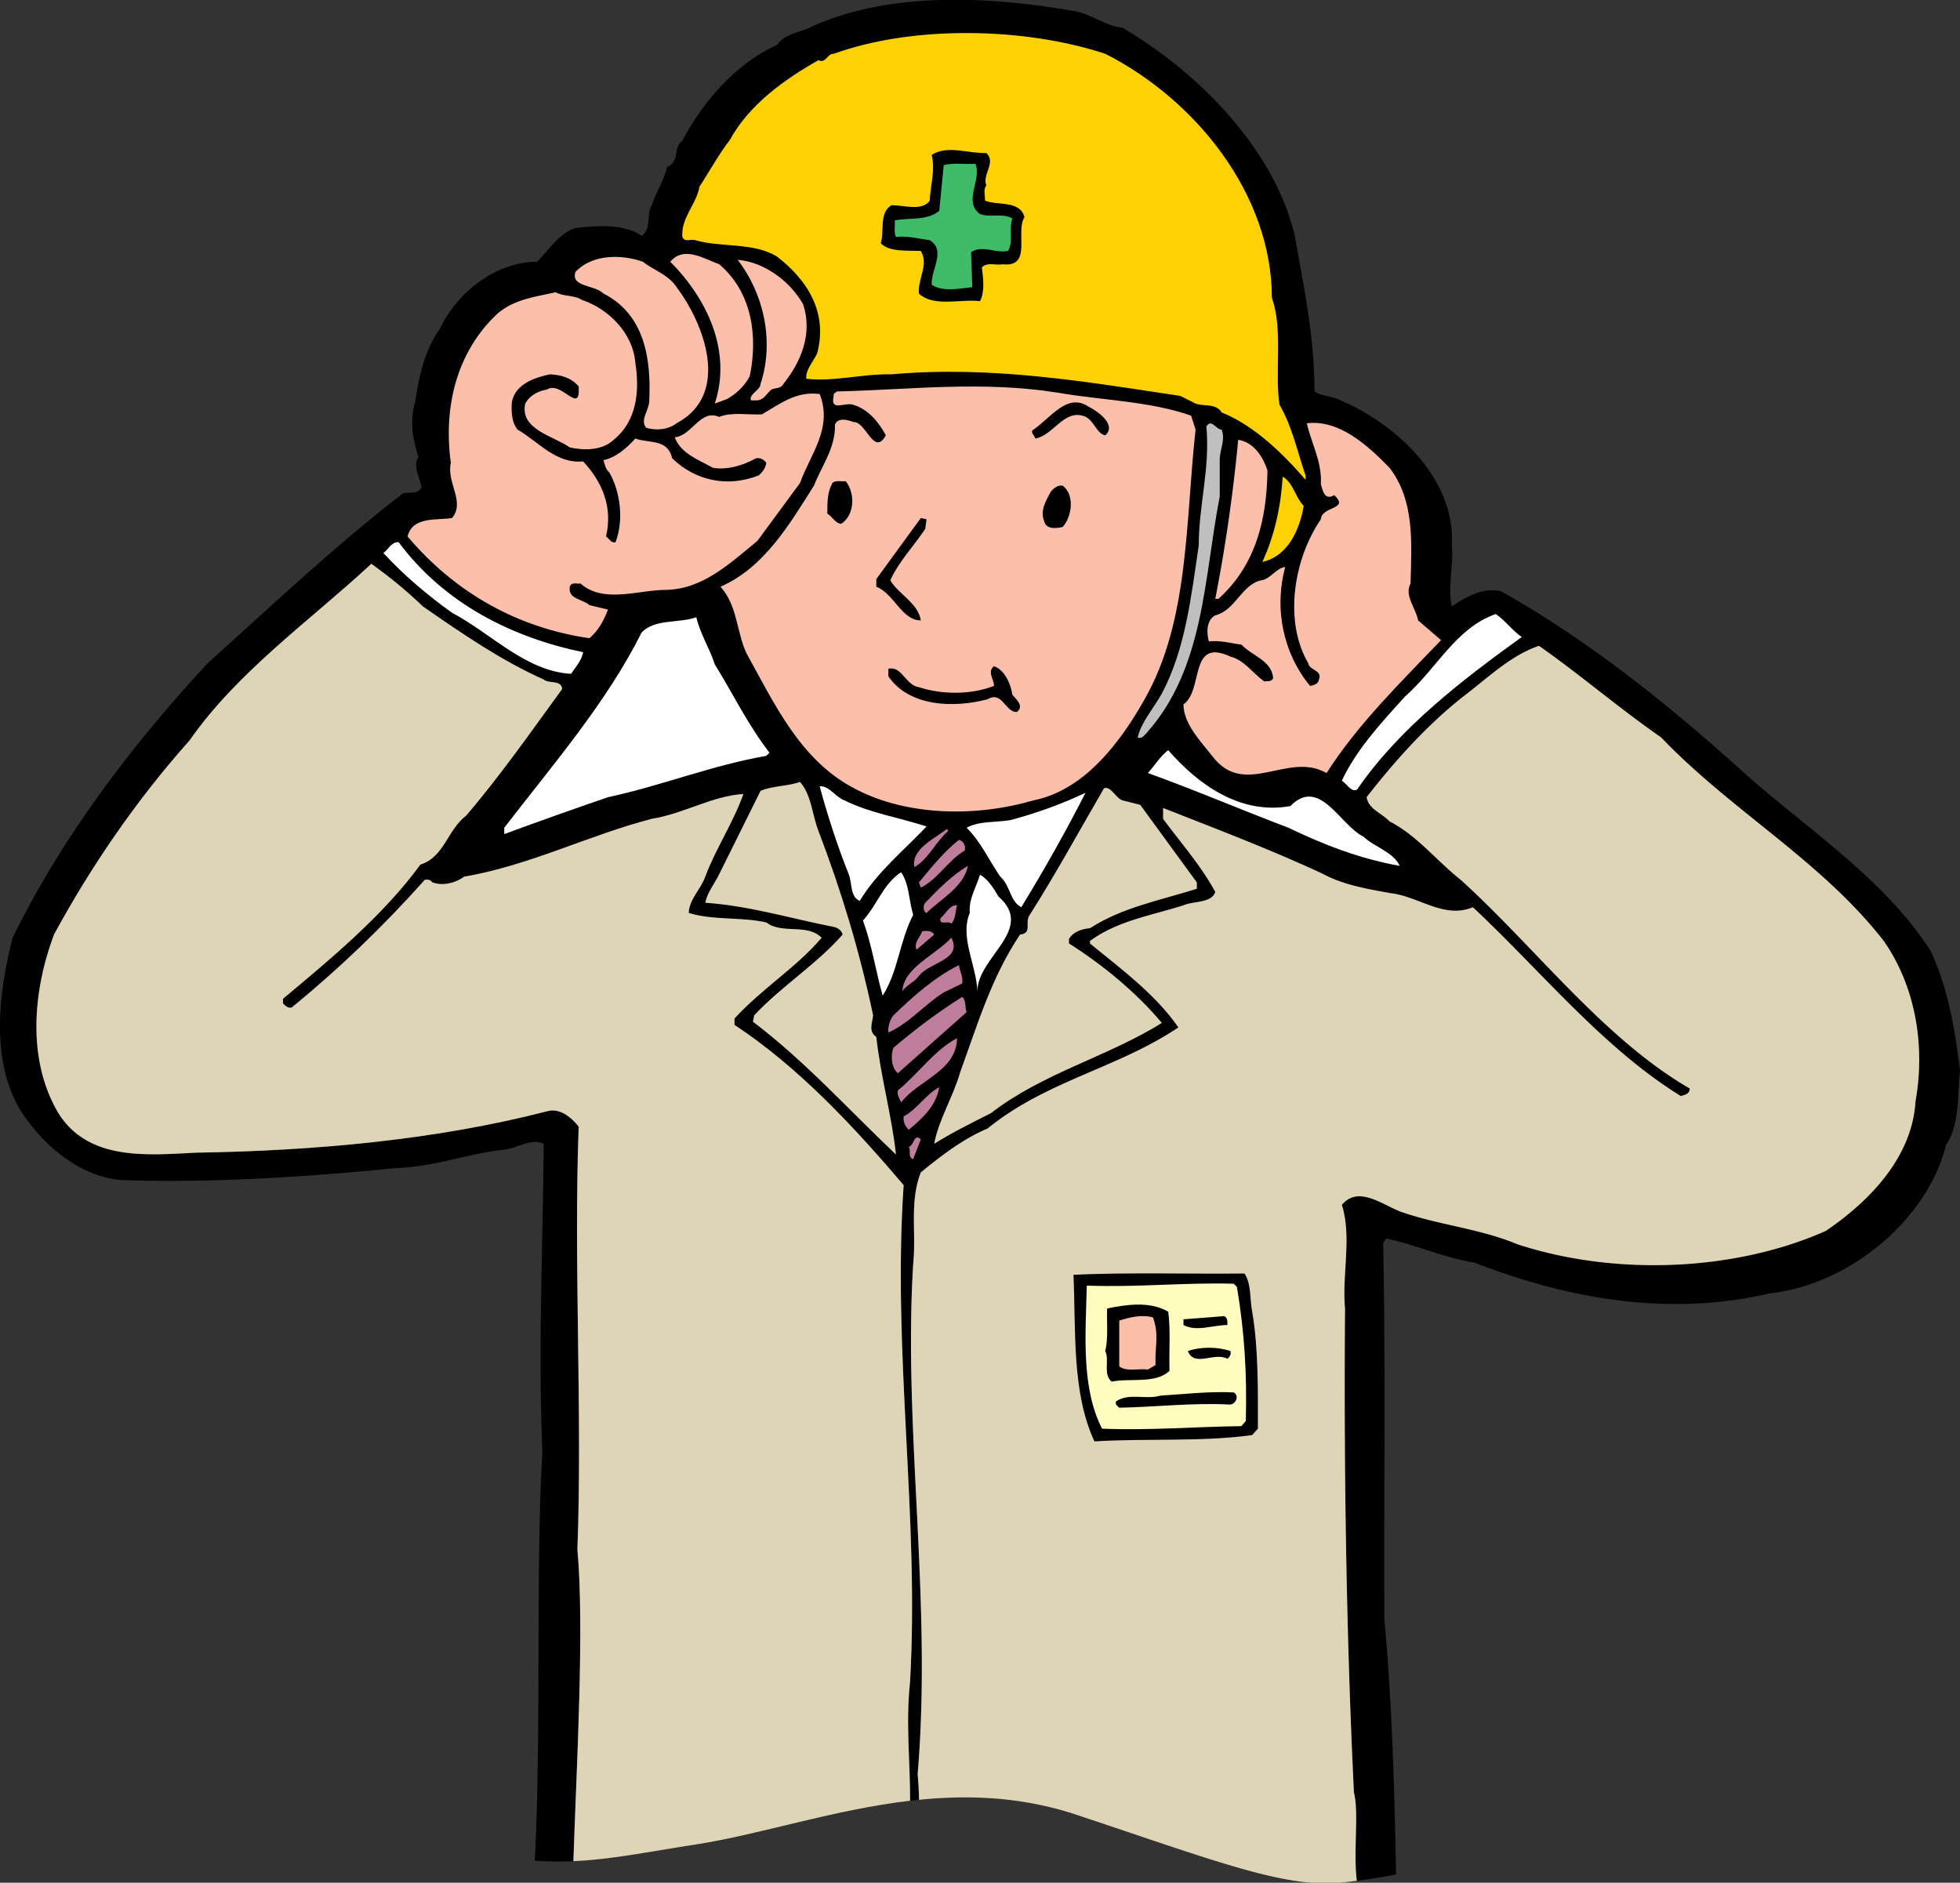
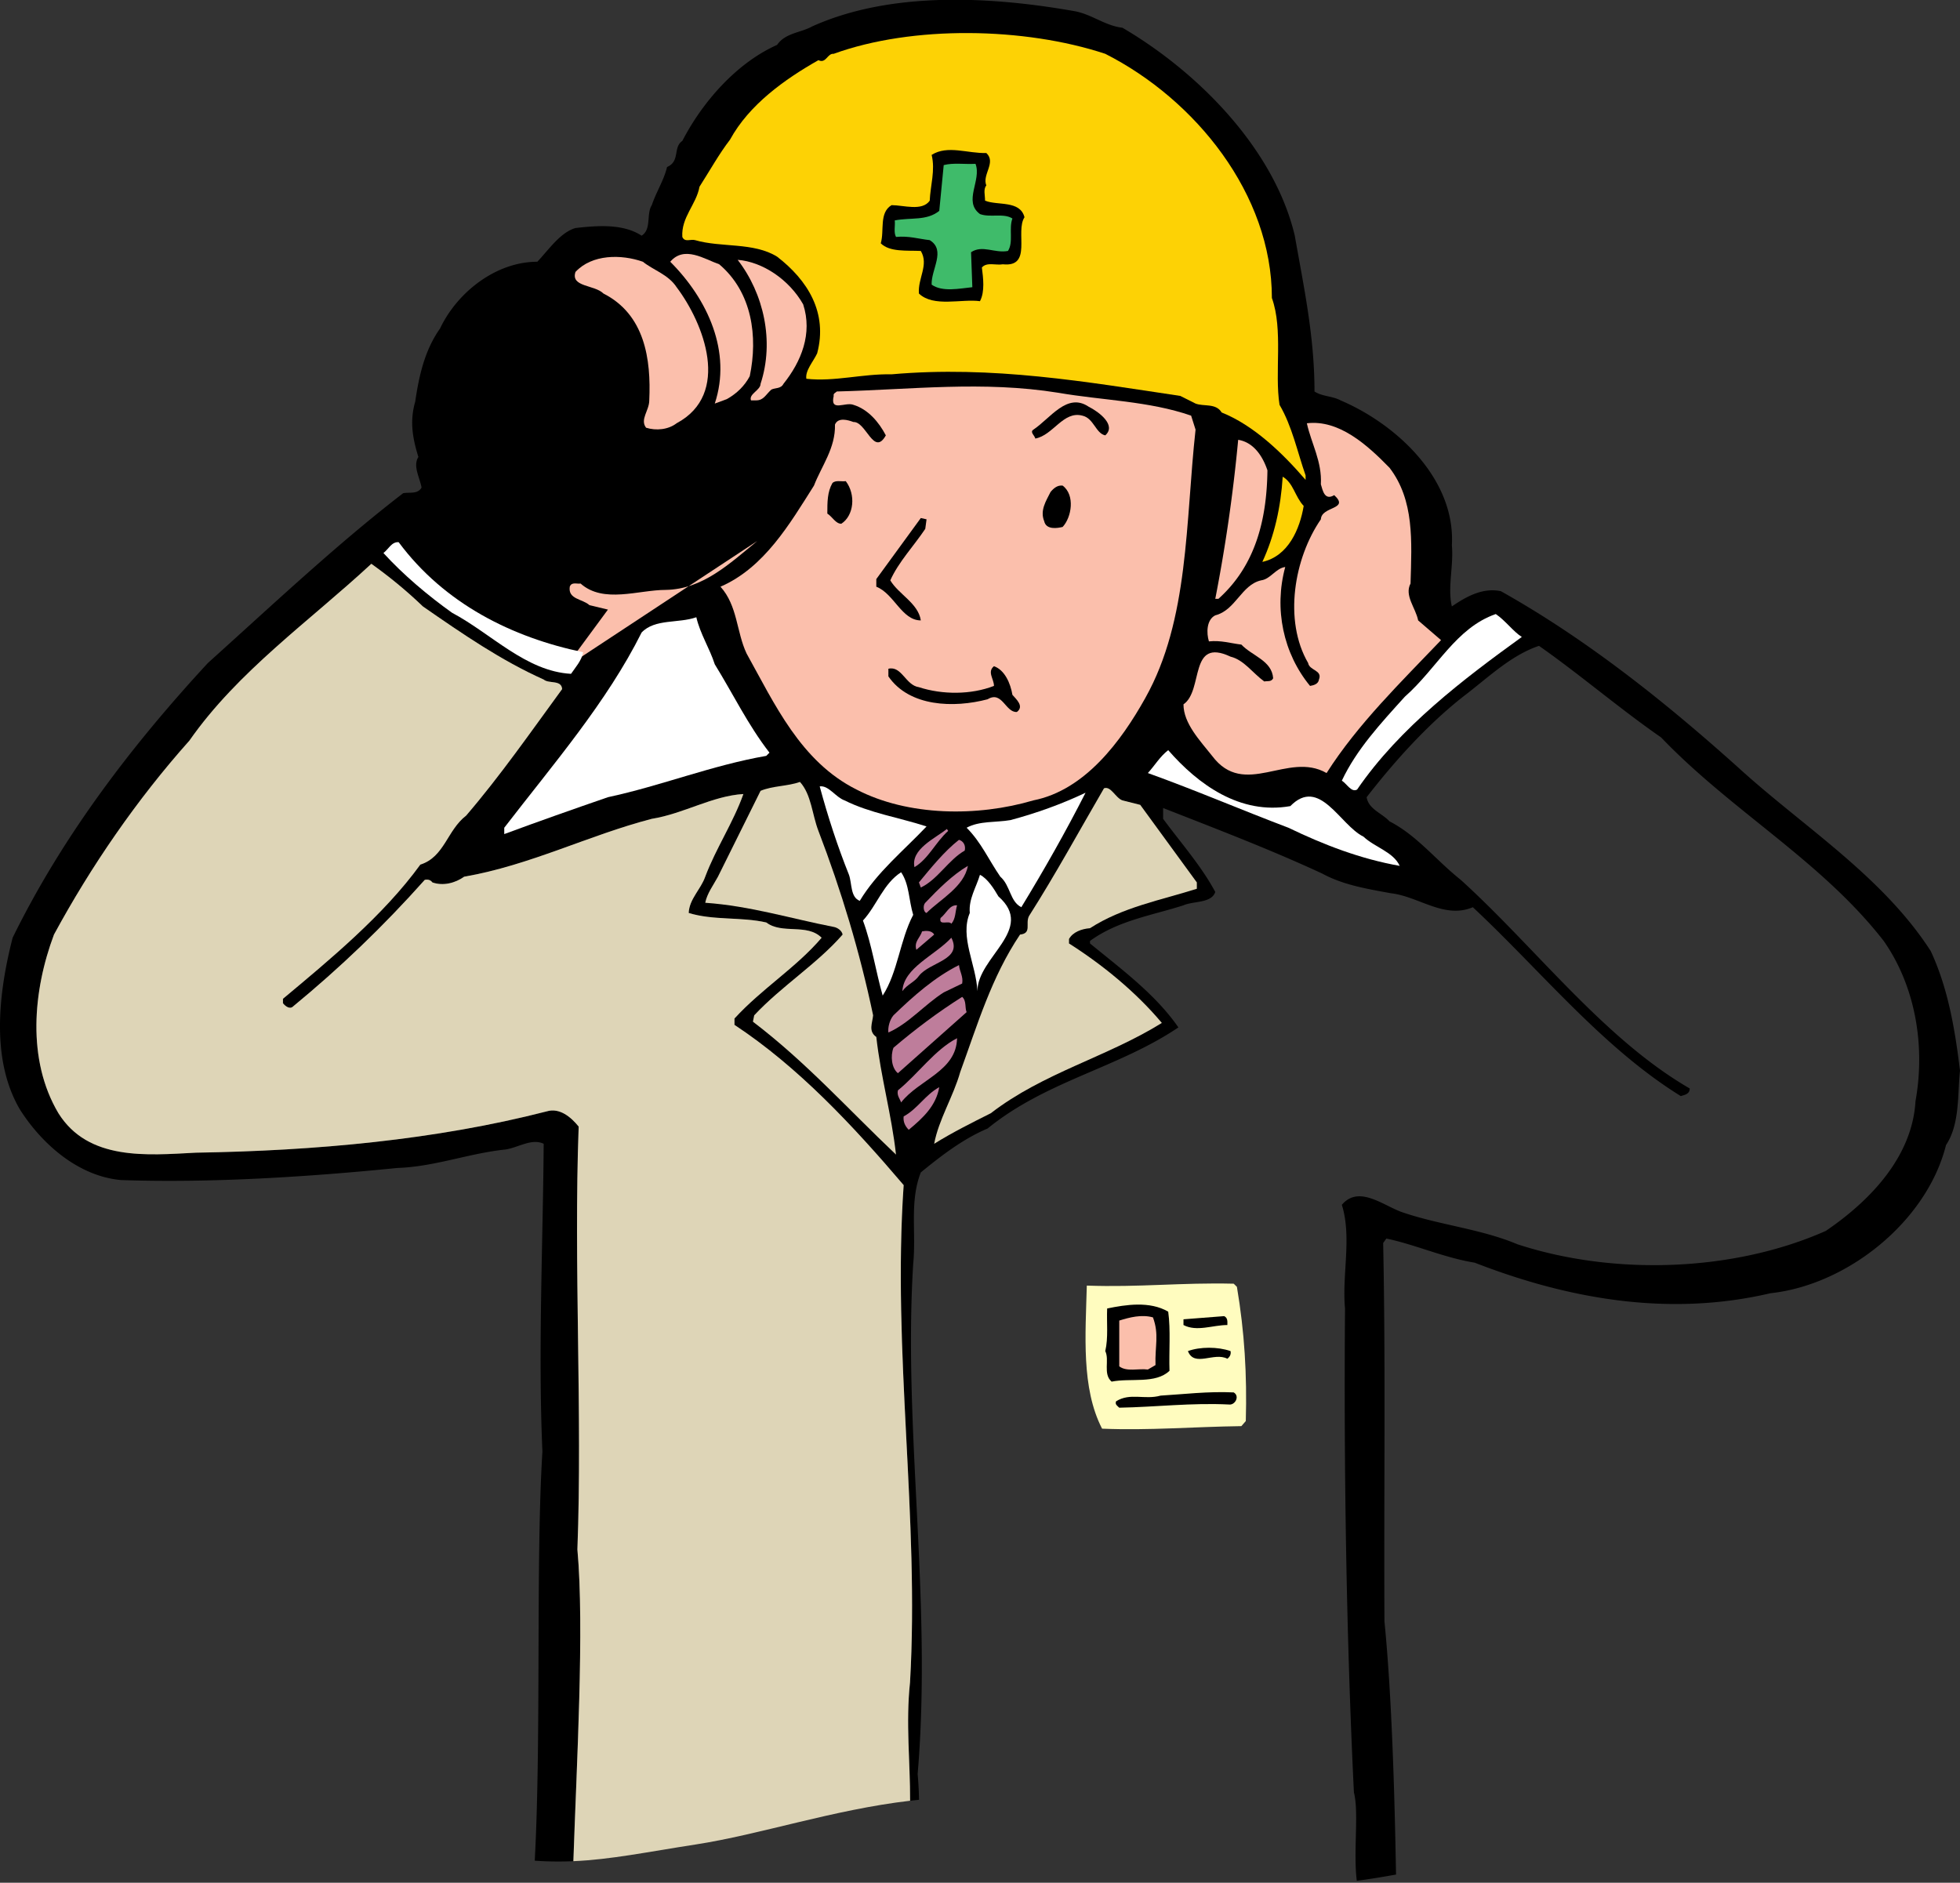
<svg xmlns="http://www.w3.org/2000/svg" width="400.641" height="384.879">
  <rect width="100%" height="100%" fill="#333333" stroke="none" />
  <defs>
    <clipPath id="a">
      <path d="M0 0h400.64v384.879H0Zm0 0" />
    </clipPath>
    <clipPath id="b">
      <path d="M186 132h207v252.879H186Zm0 0" />
    </clipPath>
  </defs>
  <g clip-path="url(#a)">
    <path d="M394.664 194.43c-9.879-15.34-26.129-25.48-39.258-37.442-15.472-13.91-31.46-26.52-48.62-36.136-3.77-.782-7.153 1.168-10.013 3.117-.91-3.77.391-8.45 0-12.48.782-13.65-11.437-24.829-22.75-29.641-1.687-.91-3.77-.778-5.328-1.82 0-11.31-2.21-21.45-4.03-31.848-4.161-17.551-19.5-33.282-35.231-42.512-3.508-.39-6.239-2.73-9.75-3.379-17.68-3.121-37.829-4.031-53.692 3.121-2.34 1.3-5.457 1.3-7.148 3.77-8.192 3.64-15.211 11.57-19.371 19.629-1.95 1.3-.387 4.16-3.118 5.332-.652 2.726-2.21 5.07-3.12 7.797-1.173 1.82 0 4.94-2.083 6.242-3.77-2.47-8.968-2.082-13.52-1.563-3.116.91-5.456 4.422-7.796 6.89-8.453 0-16.383 6.243-19.89 13.653-3.122 4.418-4.294 9.617-5.071 14.95-1.172 4.03-.52 7.538.648 11.308-1.168 1.82.262 4.16.649 6.242-.777 1.43-2.469.91-3.77 1.168-13.52 10.402-26.91 23.012-39.91 34.711-15.988 17.29-29.898 35.75-39.91 56.16-2.86 11.18-4.547 24.961 1.563 35.23 4.68 7.282 12.09 13.52 20.539 14.301 18.332.649 38.48-.652 56.55-2.468 7.668-.262 14.559-2.992 22.102-3.774 2.598-.386 5.328-2.34 7.797-1.168-.13 19.758-1.168 42.38-.258 62.918-1.387 22.176-.21 58.64-1.57 83.64 2.761.188 5.36.208 7.898.099.649-19.614 2.277-47.708.82-63.72 1.04-27.687-.78-58.366.262-86.448-1.562-1.95-3.902-3.899-6.5-3.122-22.75 5.852-47.32 8.063-71.762 8.454-10.007.52-21.968 1.687-28.078-8.063-6.5-10.918-5.203-25.09-.91-36.527 7.54-13.91 16.899-27.563 27.688-39.653 9.882-14.168 24.57-24.437 37.18-36.14 3.64 2.601 7.152 5.46 10.53 8.71 8.06 5.59 15.993 11.051 24.7 14.95 1.043.91 3.64 0 3.77 1.95-6.368 8.71-12.61 17.683-19.63 25.87-3.898 2.992-4.418 8.45-9.359 10.012-7.539 10.398-18.59 19.5-28.078 27.43v.91c.52.648 1.43 1.3 2.078.648 9.621-7.93 18.328-16.25 26.91-25.87.649-.13 1.168 0 1.559.523 2.21.777 4.68.129 6.5-1.172 13.52-2.34 25.351-8.45 38.351-11.828 6.5-1.04 12.352-4.68 18.72-5.07-2.079 5.847-5.59 11.046-7.802 16.898-.91 2.601-3.25 4.55-3.379 7.41 4.942 1.558 10.79.781 15.86 1.95 3.25 2.472 8.32.132 11.312 3.12-5.203 6.11-12.222 10.403-17.812 16.512v1.3c13 8.579 24.18 20.54 34.582 32.759-2.34 34.19 3.25 67.988 1.3 101.66-.89 8.363.044 16.175.016 24.191.606-.07 1.215-.133 1.824-.195a71.401 71.401 0 0 0-.28-5.278c2.987-35.359-2.99-70.457-.911-104.257.648-6.5-.781-12.743 1.559-18.72 4.293-3.51 8.71-6.89 13.652-8.972 11.96-9.75 26.648-12.347 39-20.668-4.68-6.761-11.57-11.832-18.07-17.164v-.515c5.718-4.165 12.609-5.204 19.109-7.282 2.078-.91 5.719-.39 6.5-2.73-2.86-5.332-7.02-10.012-10.66-14.95v-2.21c10.922 4.289 21.84 8.449 32.5 13.39 4.293 2.34 9.101 3.118 14.043 4.032 5.719.648 10.918 5.328 16.765 2.859 13.915 13 26.524 28.726 42.512 38.61.781-.262 1.82-.391 1.82-1.56-17.55-10.144-31.59-28.863-46.8-42.644-5.07-4.027-8.969-9.097-14.559-11.957-1.558-1.691-4.289-2.473-4.68-4.941 5.848-7.54 12.872-15.34 20.54-21.188 4.68-3.64 9.23-7.93 14.69-9.75 8.188 5.719 16.509 12.867 24.962 18.719 14.43 15.078 32.758 25.219 45.5 41.602 6.367 9.097 8.578 21.187 6.5 32.757-.652 11.18-8.973 20.153-18.332 26.52-18.719 8.32-43.16 9.23-63.051 2.73-7.41-3.12-15.73-3.898-23.398-6.5-3.903-1.3-8.97-5.718-12.48-1.558 2.077 6.629 0 14.3.648 21.187-.258 32.114.261 67.082 1.82 98.93 1.062 4.16-.16 12.078.59 18.066 2.664-.343 5.312-.789 8.02-1.273-.294-16.664-.872-36.68-2.368-51.762-.133-26.52.258-51.87-.262-77.347l.649-.91c6.113 1.296 11.703 3.898 18.07 4.937 18.723 7.281 39.39 11.18 60.453 6.242 15.73-1.691 31.98-14.691 35.88-30.293 2.859-4.289 2.339-10.398 2.859-15.21-1.04-8.579-2.47-16.9-5.981-24.438" />
  </g>
  <path fill="#fff" d="M277.402 161.41c-1.168.649-2.078-1.172-3.117-1.82 2.988-6.371 7.93-11.7 12.871-17.16 6.63-5.852 10.399-14.04 18.59-16.903 1.95 1.301 3.637 3.641 5.328 4.684-11.699 8.45-24.96 18.457-33.672 31.2" />
  <path fill="#fbbfac" d="M271.164 158.031c-7.93-4.55-16.77 5.328-23.398-3.511-2.473-3.122-5.852-6.63-5.852-10.532 4.16-2.86 1.04-13.777 9.621-9.75 2.73.653 4.55 3.38 6.89 5.07.65-.128 1.43.13 1.821-.648-.262-3.64-4.293-4.55-6.5-6.89-2.21-.262-4.16-.91-6.633-.653-.52-1.687-.52-4.418 1.301-5.328 4.16-1.039 5.332-6.238 9.36-7.148 1.953-.262 2.992-2.473 4.94-2.73-2.339 8.577-.39 17.679 5.071 24.308.777-.13 1.692-.39 1.82-1.301.778-1.95-1.953-1.816-2.21-3.379-5.07-8.71-2.86-21.45 2.601-29.379.129-2.73 5.98-1.95 2.73-4.941-1.953 1.172-2.343-.91-2.73-2.211.258-4.68-1.95-8.32-2.863-12.48 6.5-.778 12.222 4.292 16.902 9.1 5.07 6.63 4.55 14.95 4.29 23.661-1.302 2.469 1.038 4.941 1.558 7.54l4.68 4.03c-8.188 8.579-17.028 17.16-23.399 27.172" />
  <path fill="#fff" d="M286.113 177.008c-8.058-1.43-15.468-4.29-22.75-7.797-9.617-3.64-18.98-7.672-28.73-11.18 1.43-1.562 2.472-3.383 4.16-4.68 6.11 7.016 14.691 13.258 24.96 11.438 5.981-6.11 10.142 3.899 14.95 6.242 2.344 2.207 6.11 3.117 7.41 5.977" />
  <path fill="#fdd205" d="M266.875 98.098c-4.813-5.59-10.66-11.18-17.16-13.778-1.172-1.953-3.64-1.172-5.332-1.82l-3.117-1.563c-19.114-2.859-38.352-6.238-59.024-4.417-5.976-.13-11.699 1.558-17.418.91-.261-1.692 1.43-3.512 2.211-5.2 2.207-8.32-1.95-14.953-8.191-19.761-4.809-2.989-11.442-1.82-16.77-3.38-.91-.26-2.082.52-2.601-.651-.258-4.028 2.863-6.63 3.511-10.27 2.079-3.25 4.032-6.758 6.239-9.617 3.902-7.153 11.18-12.352 18.07-16.25 1.562.777 1.82-1.434 3.121-1.301 16.121-5.852 39-5.46 55.512 0 18.457 9.36 34.058 28.73 34.058 49.918 2.34 6.5.52 15.21 1.563 21.84 2.598 4.422 3.637 9.62 5.328 14.43v.91m-8.84 16.769c2.469-5.328 3.77-11.18 4.16-17.418 2.207 1.301 2.47 4.031 4.29 5.98-.782 4.68-3.122 10.27-8.45 11.438" />
  <path fill="#fbbfac" d="M249.063 122.41h-.649a330.511 330.511 0 0 0 4.68-32.5c3.25.52 5.07 3.508 5.98 6.238-.129 10.141-2.469 19.5-10.011 26.262" />
-   <path fill="#bfbfbf" d="M249.324 101.48c-3.25 16.77-3.12 35.098-14.949 48.36-.52.52-1.04 1.3-1.82.91.648-2.992 3.25-5.98 4.937-8.969 4.813-9.101 5.985-19.761 7.543-30.293 0-8.32 2.34-15.597 1.559-24.308 1.039-1.692 1.949.648 3.12.648.782 1.95-.26 3.902-.39 5.852v7.8" />
  <path fill="#ded5b7" d="M244.645 181.688c-7.41 2.343-15.211 3.773-21.84 8.062-1.692.129-3.512.781-4.29 2.21v.907c6.758 4.293 13.65 9.883 18.977 16.25-11.308 7.024-24.18 10.145-34.969 18.461-3.898 1.953-7.8 3.902-11.57 6.242.91-4.941 3.902-9.62 5.332-14.691 3.508-9.617 6.367-19.367 12.219-28.078 2.469-.262 1.039-2.211 1.82-3.77 5.461-8.582 10.27-17.422 15.34-26.133 1.43-.52 2.34 1.954 3.77 2.47l3.64.913 11.57 15.86v1.296" />
  <path fill="#fbbfac" d="M234.113 142.688c-4.937 8.843-12.347 18.851-22.879 20.93-11.441 3.382-25.609 3.25-36.14-2.208-11.442-5.723-16.77-17.55-22.489-27.82-2.082-4.422-1.82-9.75-5.332-13.653 8.97-3.898 14.172-12.867 19.11-20.667 1.562-4.032 4.422-7.672 4.293-12.48.648-1.56 2.726-.911 3.77-.52 2.597-.13 4.16 7.148 6.628 2.73-1.43-2.73-3.64-5.332-6.629-6.242-1.691-.649-4.812 1.562-4.03-1.82-.13-.52.39-.649.648-.91 15.21-.387 29.902-2.208 45.242.261 8.968 1.559 18.59 1.691 27.172 4.68l.906 2.86c-2.078 18.85-1.297 38.87-10.27 54.858" />
  <path d="M225.926 89c-1.953-.39-2.34-3.512-4.684-4.031-3.898-1.04-5.976 4.031-9.617 4.68-.133-.649-1.172-1.301-.39-1.82 3.507-2.34 6.89-7.669 11.308-4.68 2.082 1.038 5.723 3.769 3.383 5.851" />
  <path fill="#fff" d="M208.766 185.46c-2.34-1.17-2.211-4.42-4.293-6.241-2.34-3.38-3.899-7.02-6.887-10.008 2.598-1.43 5.977-1.043 8.969-1.563 5.328-1.43 10.398-3.25 15.34-5.59-4.032 7.93-8.45 15.731-13.13 23.403" />
  <path d="M217.215 107.719c-1.04.261-3.38.648-3.77-1.168-.91-2.211.39-4.16 1.297-5.98.653-.782 1.434-1.43 2.473-1.301 2.597 1.949 1.82 6.5 0 8.449m-12.223-53.692c-1.43.262-3.25-.52-4.289.653.262 2.078.652 4.937-.39 6.89-3.77-.52-9.489 1.297-12.477-1.562-.262-3.117 2.078-5.848.387-8.707-2.86-.133-6.368.258-8.188-1.563.777-2.597-.39-6.238 2.207-7.8 2.473 0 6.242 1.3 7.801-.91.133-3.118 1.172-6.239.39-9.36 3.25-2.078 7.41-.258 11.18-.39 2.082 1.952-.91 4.421 0 6.632-.648.778-.258 1.95-.258 3.117 2.598 1.043 7.149-.129 8.06 3.383-1.95 2.988 1.69 10.27-4.423 9.617m2.863 91.523c-2.34.13-2.992-4.421-5.98-2.6-6.89 1.82-15.992 1.558-20.281-4.68v-1.56c2.73-.651 3.511 3.38 6.242 3.77 4.809 1.56 10.656 1.56 15.34-.261 0-1.43-1.434-2.86 0-4.031 2.207.78 3.379 3.511 3.77 5.851.777.91 2.468 2.34.91 3.512" />
  <path fill="#3fbb6a" d="M206.035 51.3c-2.73.52-5.2-1.3-7.543.259l.262 7.152c-2.602.258-6.11 1.039-8.32-.523-.13-3.118 2.992-7.02-.391-9.098-2.34-.262-4.29-.91-6.89-.653-.52-.91-.13-2.34-.258-3.378 3.378-.649 6.5.129 9.097-1.95l.91-9.359c1.953-.52 4.293-.133 6.5-.262 1.301 3.38-2.597 7.672.91 10.27 2.083.781 4.813-.258 6.633.91-.78 2.082.258 4.812-.91 6.633" />
  <path fill="#fff" d="M199.793 202.617c-.258-5.457-3.64-11.047-1.559-15.988-.261-2.86 1.301-5.2 2.078-7.8 1.563.78 2.864 2.858 3.774 4.421 7.668 6.762-4.293 12.352-4.293 19.367" />
  <path fill="#be7d9b" d="M189.395 186.629c-.653-.129-.782-1.559-.262-2.078 2.601-2.73 5.59-5.723 8.71-7.543-.78 4.293-5.718 6.89-8.448 9.62m-5.852 32.762c-1.3-1.038-1.559-3.511-.91-5.202 4.422-3.77 9.101-7.278 14.043-10.399.91.781.52 2.211.91 3.121l-14.043 12.48m13.652-45.5c-3.25 1.82-5.59 5.977-8.972 7.54l-.387-1.04c2.469-2.992 5.2-6.37 8.187-8.71.91.258 1.43 1.172 1.172 2.21m-4.293 28.989c-3.898 2.473-7.148 6.371-11.308 8.191-.13-1.039.261-2.601 1.039-3.511 4.16-4.028 8.453-7.797 13.39-10.27.13 1.3.91 2.34.653 3.77l-3.774 1.82m1.563-14.039c-.52-.781-2.602.52-2.211-1.172 1.172-.906 1.82-2.73 3.379-2.598-.39 1.297-.258 2.73-1.168 3.77m-10.27 36.527c-.261-.777-.91-1.43-.652-2.469 4.16-3.378 7.543-8.32 12.09-10.66-.13 6.762-7.797 8.45-11.438 13.13m3.641-25.868c-.91 1.3-2.344 1.688-3.383 3.117.262-4.808 6.633-7.277 10.012-10.918 2.34 4.551-4.422 4.942-6.63 7.801m-.909-22.23c-.781-3.641 4.16-5.852 6.629-7.801l.257.39c-2.597 2.34-4.027 5.72-6.886 7.41m-1.172 53.691c-.781-.78-1.168-1.69-1.04-2.73 2.86-1.558 4.419-4.421 7.278-5.98-.648 3.77-3.25 6.238-6.238 8.71m1.559-36.792c-.52-1.688.78-2.469 1.171-3.77.649-.128 1.95-.257 2.47.653l-3.641 3.117" />
  <path d="M189.133 108.11c-2.34 3.507-5.457 6.757-7.149 10.53 1.692 2.86 5.72 4.68 6.239 8.188-3.899 0-5.457-5.46-9.098-6.89v-1.56l9.098-12.48 1.172.262-.262 1.95" />
  <path fill="#fff" d="M175.742 184.16c-1.949-.781-1.558-3.512-2.207-5.332-2.34-5.848-4.293-11.828-5.98-18.07 1.82-.258 3.25 2.21 5.07 2.86 5.2 2.6 11.18 3.51 16.77 5.331-4.68 4.942-10.141 9.36-13.653 15.211" />
-   <path fill="#be7d9b" d="M186.664 236.941c-1.172-.261-.39-1.82-.91-2.472 1.172-.39 1.039-2.86 2.469-1.559l-1.559 4.031" />
  <path fill="#fff" d="M180.426 203.531c-1.434-5.07-2.211-10.402-4.031-15.344 2.859-3.117 4.16-7.539 7.8-9.878 1.688 2.472 1.559 5.722 2.47 8.71-2.731 5.2-3.122 11.7-6.24 16.512" />
  <path fill="#ded5b7" d="M183.152 236.031c-9.879-9.36-18.328-18.851-29.25-27.172l.262-1.3c5.59-5.98 12.871-10.528 18.07-16.508-.129-.781-1.039-1.434-1.82-1.563-8.71-1.687-17.031-4.289-26.262-4.937.391-1.95 1.692-3.64 2.602-5.332l8.71-17.551c2.47-1.04 5.462-.91 8.06-1.816 2.34 2.597 2.468 6.628 3.769 10.007 4.68 12.22 8.45 24.7 11.18 37.7-.13 1.558-1.04 3.25.652 4.421.91 8.188 3.117 15.86 4.027 24.051" />
  <path d="M171.973 107.07c-1.168 0-1.82-1.43-2.86-2.082 0-2.34 0-4.418 1.04-6.238.652-.652 1.82-.262 2.73-.39 2.082 2.73 1.691 7.019-.91 8.71" />
-   <path fill="#fbbfac" d="M154.813 110.578c-5.72 4.68-11.18 9.883-18.72 10.012-5.59 0-12.738 2.86-17.417-1.3-.781.128-1.82-.392-2.211.648-.39 2.601 2.598 2.472 4.027 3.773l3.774.906c-.782 2.211-2.082 4.422-3.774 5.852-14.43-2.078-27.297-9.102-37.18-20.801 1.043-4.16 5.852-3.25 9.102-3.77 2.73-3.378-1.172-7.148-.262-11.308-1.558-11.313 1.172-22.75 9.621-30.55 3.38-2.86 7.672-3.38 11.832-4.29 1.56.91 3.77.52 5.329 1.559 5.46 1.82 10.402 6.761 10.921 12.742.91 5.847.387 11.957-4.421 15.86-2.34 2.206-5.98 2.206-8.97 1.558-3.25-2.34-10.269-3.64-9.1-8.969.91-1.691 2.73-2.602 4.421-2.86 2.988-1.953 6.89 5.458 6.5-.652-1.562-1.82-3.64-2.34-5.851-2.468-3.121.648-7.02 1.949-7.801 5.59-.13 1.69-.13 4.16 1.172 5.718 4.289 2.473 7.8 7.02 13.39 6.5 3.899 4.16 6.11 9.36 4.68 15.34.648.39 1.04 1.434 1.95 1.172 1.69-4.422 1.038-10.27-1.302-14.3-.78-.65-.91-1.692-1.168-2.47 2.47-.52 4.81-2.472 6.5-4.422 2.86 1.04 6.63 0 7.54 4.032 4.808 4.68 11.44 5.98 17.68 3.507.91-.777 1.429-1.558 1.558-2.597-.52-.653-1.168-1.04-2.078-.91-2.602 1.43-5.852 2.468-8.84 1.949-2.992-1.692-6.5-2.86-7.8-6.238 3.51-.262 5.198-5.852 9.1-4.16 2.47-1.043 5.848-.391 8.708-.52 3.64-2.082 7.02-4.813 11.832-4.16 2.73 7.02-1.95 12.347-4.032 18.199l-8.71 11.828" />
+   <path fill="#fbbfac" d="M154.813 110.578c-5.72 4.68-11.18 9.883-18.72 10.012-5.59 0-12.738 2.86-17.417-1.3-.781.128-1.82-.392-2.211.648-.39 2.601 2.598 2.472 4.027 3.773l3.774.906l-8.71 11.828" />
  <path fill="#fbbfac" d="M157.676 79.64c-1.172 1.04-1.563 2.208-3.121 2.208h-1.04c-.523-1.297 1.95-2.078 1.95-3.38 2.86-8.71.648-18.46-4.68-25.35 5.07.39 10.527 4.03 13.39 9.1 1.95 5.981-.39 11.7-4.03 16.25-.52 1.04-1.692.782-2.47 1.173" />
  <path fill="#fff" d="M156.633 154.52c-11.18 1.949-21.45 6.109-32.367 8.449-7.153 2.469-14.172 4.941-21.192 7.539v-1.297c10.012-13 20.93-25.61 28.078-39.91 2.73-2.863 7.543-1.82 11.184-3.121.777 3.379 2.727 6.37 3.77 9.62 3.769 6.11 6.757 12.348 11.18 18.067l-.653.653" />
  <path fill="#fbbfac" d="m148.574 81.59-2.469.91c3.508-10.531-1.43-21.32-9.101-28.992 2.86-3.38 7.02-.52 10.012.52 6.757 5.722 7.93 14.82 6.238 22.882-1.04 1.95-2.602 3.508-4.68 4.68" />
  <path fill="#fbbfac" d="M138.305 86.527c-1.692 1.301-4.16 1.563-6.243.91-1.296-1.687.653-3.507.653-5.59.39-8.449-.91-17.546-9.36-21.84-1.82-1.82-6.761-1.296-5.722-4.417 3.383-3.64 9.36-3.64 13.781-2.082 2.078 1.691 5.2 2.601 6.89 5.203 5.59 7.406 11.18 21.84 0 27.816" />
  <path fill="#fff" d="M116.723 137.75c-9.23-.52-16.25-8.191-24.309-12.48-4.941-3.512-10.012-7.801-14.039-12.22 1.04-.78 1.688-2.34 3.117-2.21 9.363 12.61 23.274 19.5 37.703 22.488-.261 1.692-1.691 3.25-2.472 4.422" />
  <path fill="#ded5b7" d="M186.031 368.121c.028-8.016-.906-15.828-.015-24.191 1.949-33.672-3.641-67.47-1.301-101.66-10.402-12.22-21.582-24.18-34.582-32.758v-1.301c5.59-6.11 12.61-10.402 17.812-16.512-2.992-2.988-8.062-.648-11.312-3.12-5.07-1.169-10.918-.392-15.86-1.95.13-2.86 2.47-4.809 3.38-7.41 2.21-5.852 5.722-11.051 7.8-16.899-6.367.39-12.219 4.032-18.719 5.07-13 3.38-24.832 9.489-38.351 11.829-1.82 1.3-4.29 1.949-6.5 1.172-.39-.524-.91-.653-1.559-.524-8.582 9.621-17.289 17.942-26.91 25.871-.648.653-1.559 0-2.078-.648v-.91c9.488-7.93 20.539-17.032 28.078-27.43 4.941-1.563 5.461-7.02 9.36-10.012 7.019-8.187 13.261-17.16 19.628-25.87-.129-1.95-2.726-1.04-3.77-1.95-8.706-3.898-16.64-9.36-24.698-14.95-3.38-3.25-6.891-6.109-10.532-8.71-12.609 11.703-27.297 21.972-37.18 36.14-10.788 12.09-20.148 25.743-27.687 39.653-4.293 11.437-5.59 25.61.91 36.527 6.11 9.75 18.07 8.582 28.078 8.063 24.442-.391 49.012-2.602 71.762-8.453 2.598-.778 4.938 1.171 6.5 3.12-1.043 28.083.778 58.762-.262 86.45 1.457 16.012-.171 44.105-.82 63.719 7.738-.34 14.98-1.868 24.914-3.399 13.305-2.047 28.121-7.113 43.914-8.957" />
  <g clip-path="url(#b)">
-     <path fill="#ded5b7" d="M220.117 371.012c28.602 9.535 42.38 14.906 53.735 13.867a85.96 85.96 0 0 0 3.492-.395c-.75-5.988.472-13.906-.59-18.066-1.559-31.848-2.078-66.816-1.82-98.93-.649-6.886 1.43-14.558-.649-21.187 3.512-4.16 8.578.258 12.48 1.558 7.669 2.602 15.989 3.38 23.4 6.5 19.89 6.5 44.331 5.59 63.05-2.73 9.36-6.367 17.68-15.34 18.332-26.52 2.078-11.57-.133-23.66-6.5-32.757-12.742-16.383-31.07-26.524-45.5-41.602-8.453-5.852-16.774-13-24.961-18.719-5.461 1.82-10.012 6.11-14.691 9.75-7.668 5.848-14.692 13.649-20.54 21.188.391 2.469 3.122 3.25 4.68 4.941 5.59 2.86 9.488 7.93 14.559 11.957 15.21 13.781 29.25 32.5 46.8 42.645 0 1.168-1.039 1.297-1.82 1.558-15.988-9.882-28.597-25.61-42.512-38.61-5.847 2.47-11.046-2.21-16.765-2.858-4.942-.914-9.75-1.692-14.043-4.032-10.66-4.941-21.578-9.101-32.5-13.39v2.21c3.64 4.938 7.8 9.618 10.66 14.95-.781 2.34-4.422 1.82-6.5 2.73-6.5 2.078-13.39 3.118-19.11 7.282v.515c6.5 5.332 13.391 10.403 18.071 17.164-12.352 8.32-27.04 10.918-39 20.668-4.941 2.082-9.36 5.461-13.652 8.973-2.34 5.976-.91 12.219-1.559 18.719-2.078 33.8 3.898 68.898.91 104.257a71.4 71.4 0 0 1 .281 5.278c10.395-1.04 21.2-.602 32.262 3.086" />
-   </g>
-   <path d="M255.953 293.36c-10.008 1.43-21.969.648-32.238 1.3-4.68-10.012-3.77-22.75-4.29-34.058 11.048-.524 24.052-.133 34.97-.262 1.43 2.21 1.039 5.2 1.558 7.8 1.3 7.54 1.172 16.508 1.172 23.919l-1.172 1.3" />
+     </g>
  <path fill="#fffcbf" d="M253.746 291.54c-9.883.128-18.723.91-28.473.519-4.289-8.32-3.378-19.239-3.12-29.25 10.66.39 19.37-.649 30.03-.387l.653.648c1.559 9.23 2.078 17.942 1.816 27.43l-.906 1.04" />
  <path d="M251.273 287.121c-7.668-.39-15.078.52-22.488.649-.39-.391-.91-.649-.652-1.301 2.86-1.82 5.851-.258 9.101-1.168 4.551-.262 9.75-.91 14.95-.653 1.3.782.261 2.602-.91 2.473m-.391-9.359c-2.73-1.434-6.758 1.816-8.059-1.563 2.469-.91 6.11-.91 8.711 0 .13.653-.133 1.172-.652 1.563m0-6.891c-2.988 0-6.238 1.43-8.969 0V269.7l8.32-.648c.782.39.649 1.168.649 1.82m-11.828 9.358c-2.86 2.73-7.93 1.43-11.832 2.211-1.82-1.562-.387-4.421-1.297-6.242.648-2.73.258-5.847.387-8.71 3.773-.778 8.71-1.56 12.48.652.52 3.77.133 8.058.262 12.09" />
  <path fill="#fbbfac" d="M234.633 279.969c-1.95-.258-4.29.52-5.848-.649v-9.36c2.078-.651 4.55-1.3 6.89-.651 1.298 3.511.388 5.851.52 9.75l-1.562.91" />
</svg>